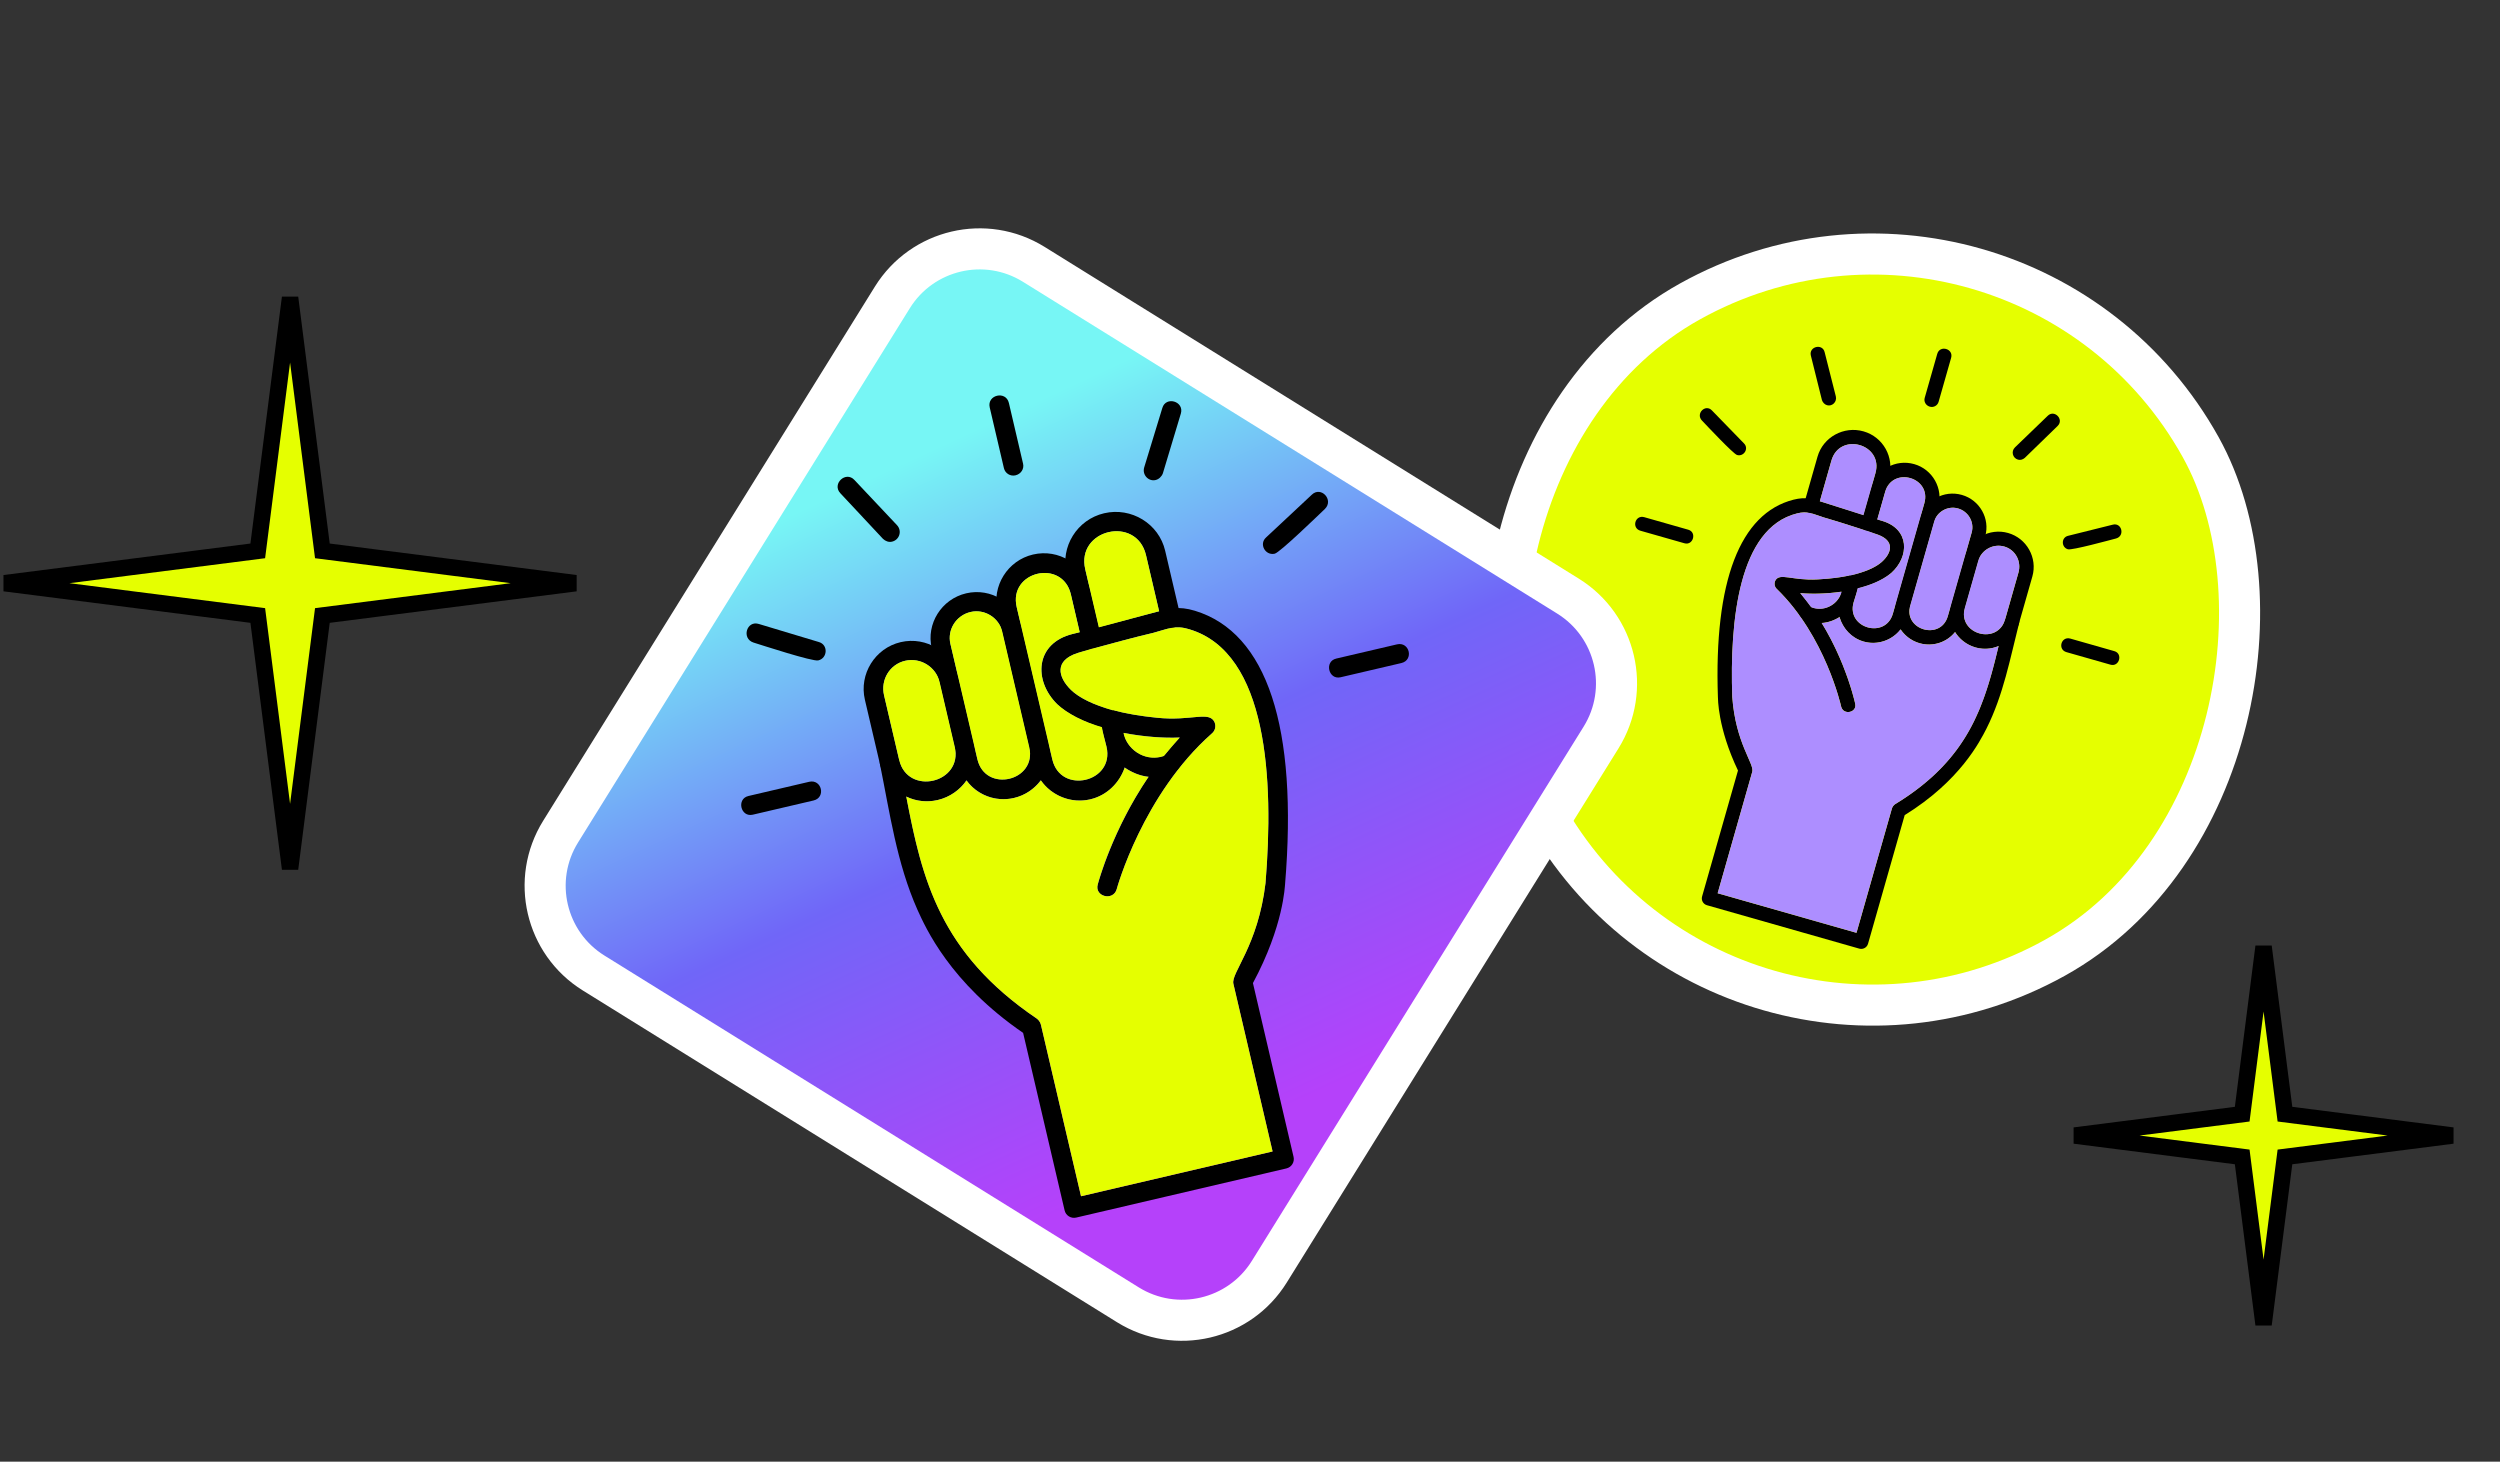
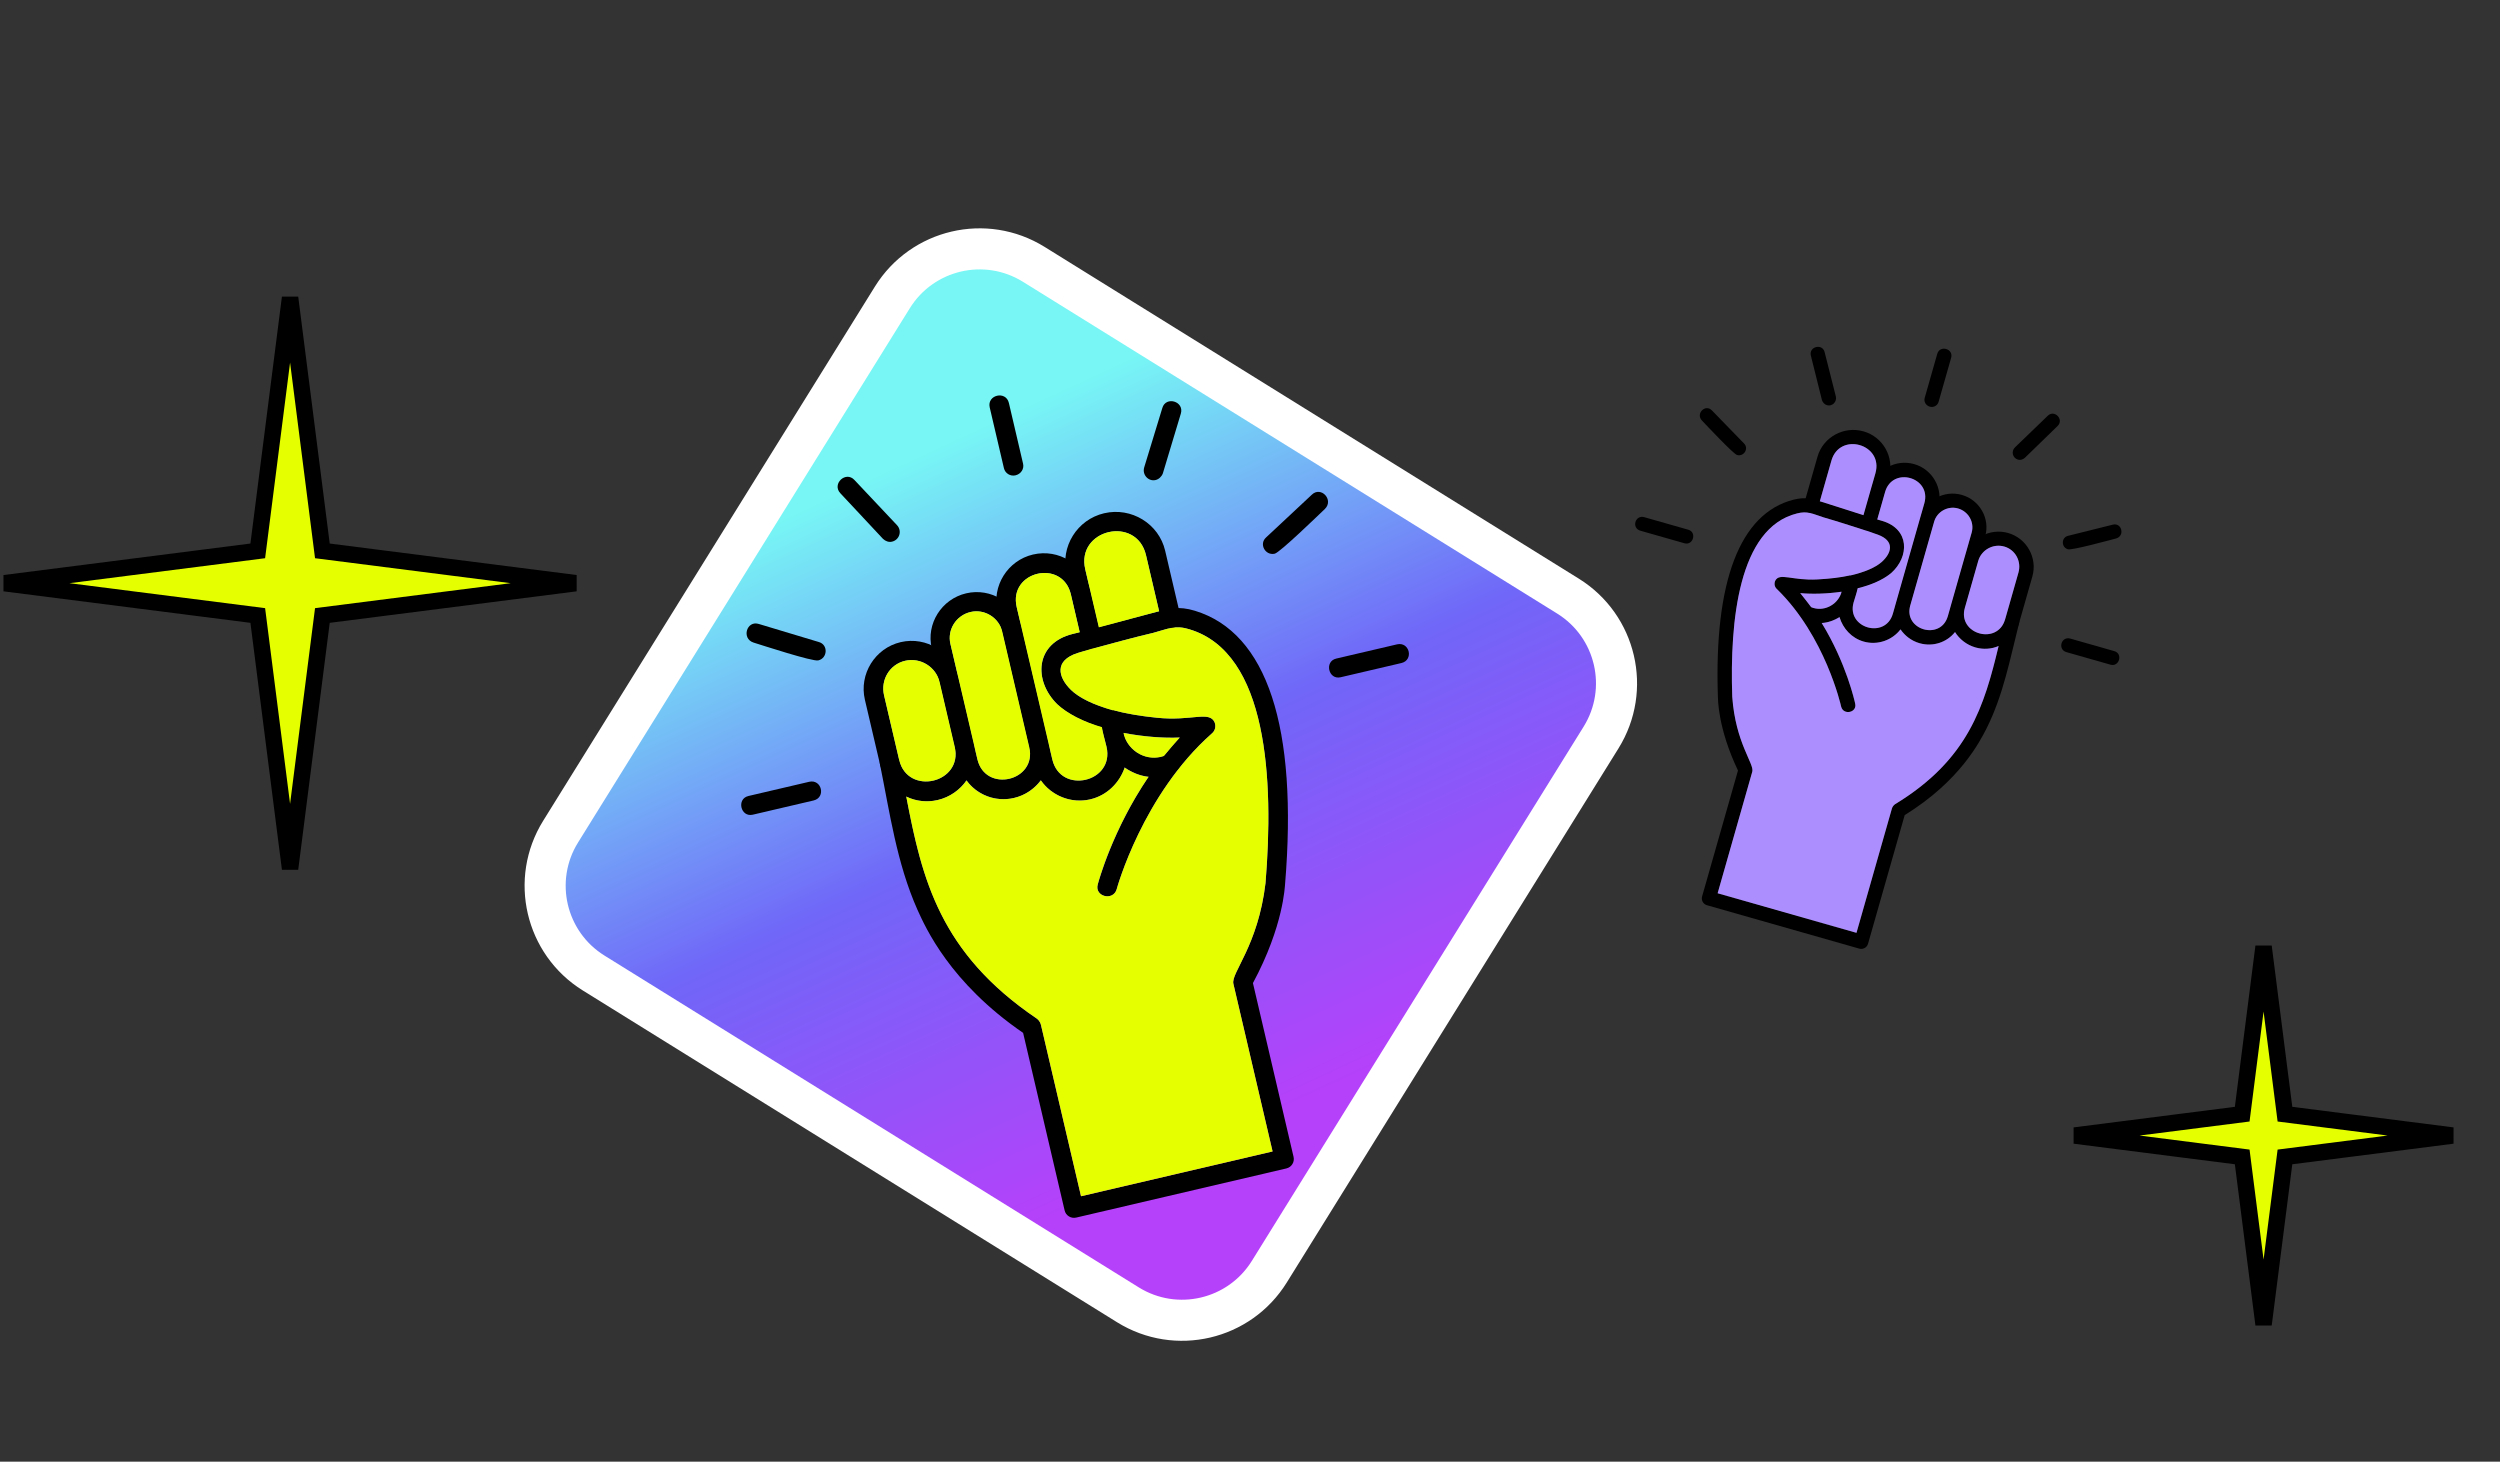
<svg xmlns="http://www.w3.org/2000/svg" width="248" height="145" viewBox="0 0 248 145" fill="none">
  <rect x="0" y="0" width="248" height="145" fill="#333333" stroke="none" />
-   <rect x="0.79" y="-2.771" width="74.494" height="74.494" rx="37.247" transform="matrix(-0.874 0.486 0.486 0.874 202.241 13.835)" fill="#E5FF00" stroke="white" stroke-width="4.075" />
  <path fill-rule="evenodd" clip-rule="evenodd" d="M191.444 40.344C191.814 40.45 192.202 40.233 192.308 39.864L193.552 35.497C193.811 34.59 192.433 34.197 192.175 35.104L190.93 39.471C190.825 39.841 191.041 40.23 191.444 40.344Z" fill="black" />
  <path fill-rule="evenodd" clip-rule="evenodd" d="M181.246 40.198C181.75 40.342 182.249 39.866 182.114 39.319L181.003 34.934C180.786 34.037 179.419 34.374 179.636 35.271L180.737 39.69C180.814 39.93 181.011 40.131 181.246 40.198Z" fill="black" />
  <path fill-rule="evenodd" clip-rule="evenodd" d="M172.316 45.136C172.988 45.328 173.515 44.497 173.006 43.989L169.832 40.724C169.193 40.033 168.186 41.017 168.825 41.708C169.3 42.207 171.946 45.031 172.316 45.136Z" fill="black" />
  <path fill-rule="evenodd" clip-rule="evenodd" d="M162.728 52.647L167.095 53.892C167.968 54.141 168.351 52.797 167.478 52.548L163.111 51.304C162.204 51.045 161.821 52.389 162.728 52.647Z" fill="black" />
  <path fill-rule="evenodd" clip-rule="evenodd" d="M200.189 45.598C200.424 45.665 200.664 45.588 200.856 45.425L204.121 42.251C204.778 41.603 203.794 40.596 203.137 41.244L199.881 44.384C199.478 44.778 199.652 45.445 200.189 45.598Z" fill="black" />
  <path fill-rule="evenodd" clip-rule="evenodd" d="M205.139 54.49C205.543 54.605 209.246 53.59 209.913 53.417C210.82 53.167 210.483 51.8 209.576 52.05L205.158 53.152C204.457 53.315 204.467 54.299 205.139 54.49Z" fill="black" />
  <path fill-rule="evenodd" clip-rule="evenodd" d="M204.993 64.692L209.36 65.936C210.234 66.185 210.617 64.841 209.743 64.593L205.376 63.348C204.469 63.09 204.086 64.433 204.993 64.692Z" fill="black" />
  <path fill-rule="evenodd" clip-rule="evenodd" d="M179.482 61.672C181.431 62.227 183.469 61.065 184.025 59.116C184.245 58.343 184.743 57.359 183.87 57.11C182.996 56.861 182.901 57.96 182.681 58.733C182.298 60.077 180.792 60.774 179.515 60.156C178.713 59.782 177.635 61.145 179.482 61.672ZM185.143 52.642C185.513 52.748 185.901 52.532 186.006 52.162L187.385 47.324C187.94 45.376 186.811 43.347 184.863 42.792C182.914 42.236 180.852 43.356 180.297 45.304L178.956 50.008C178.698 50.915 180.075 51.307 180.334 50.4L181.674 45.697C182.497 42.808 186.865 44.052 186.041 46.941L184.663 51.779C184.557 52.149 184.773 52.537 185.143 52.642Z" fill="black" />
  <path fill-rule="evenodd" clip-rule="evenodd" d="M184.876 63.645C186.691 64.162 188.633 63.081 189.15 61.267L192.271 50.315C192.798 48.467 191.707 46.558 189.893 46.041C188.045 45.515 186.146 46.572 185.619 48.419L184.662 51.779C184.404 52.686 185.781 53.078 186.039 52.172L186.997 48.812C187.734 46.225 191.631 47.336 190.894 49.923L187.773 60.874C187.045 63.428 183.148 62.317 183.876 59.764C184.211 58.588 184.81 57.378 183.869 57.11C182.962 56.852 182.833 58.195 182.498 59.371C181.981 61.185 183.029 63.118 184.876 63.645Z" fill="black" />
  <path fill-rule="evenodd" clip-rule="evenodd" d="M190.424 63.809C192.204 64.316 194.06 63.283 194.568 61.503L196.932 53.205C197.43 51.458 196.397 49.602 194.617 49.095C192.836 48.587 190.98 49.62 190.482 51.367L188.118 59.665C187.61 61.445 188.643 63.301 190.424 63.809ZM194.234 50.438C195.275 50.735 195.876 51.814 195.589 52.822L193.224 61.12C192.525 63.572 188.796 62.51 189.495 60.057L191.86 51.76C192.147 50.752 193.226 50.151 194.234 50.438Z" fill="black" />
  <path fill-rule="evenodd" clip-rule="evenodd" d="M195.971 64.228C197.819 64.754 199.761 63.673 200.288 61.825L201.609 57.19C202.136 55.342 201.055 53.399 199.207 52.873C197.359 52.346 195.417 53.427 194.89 55.275L193.569 59.911C193.043 61.758 194.09 63.691 195.971 64.228ZM198.824 54.217C199.933 54.532 200.548 55.688 200.232 56.797L198.911 61.433C198.164 64.053 194.166 62.914 194.913 60.294L196.234 55.658C196.55 54.549 197.716 53.901 198.824 54.217Z" fill="black" />
  <path fill-rule="evenodd" clip-rule="evenodd" d="M169.327 89.797L184.444 94.105C184.814 94.21 185.202 93.994 185.308 93.624L188.946 80.859C194.456 77.453 196.407 73.541 197.058 72.274C198.736 68.938 199.405 65.315 200.3 61.792C200.371 61.413 200.155 61.025 199.776 60.953C198.826 60.718 198.745 62.148 198.434 63.367C196.961 69.558 195.583 75.158 187.98 79.784C187.841 79.89 187.726 80.039 187.678 80.207L184.165 92.536L170.391 88.611L173.828 76.55C174.048 75.778 172.166 73.716 171.841 69.119C171.587 61.6 172.473 52.373 178.259 50.934C179.319 50.655 179.842 50.986 180.874 51.316C183.158 51.967 186.268 53.035 186.302 53.045C187.977 53.667 187.676 54.853 186.654 55.76C185.59 56.692 183.34 57.322 180.317 57.478C177.769 57.623 176.526 56.761 176.099 57.62C175.98 57.912 176.037 58.219 176.268 58.43C181.074 63.105 182.629 70.014 182.643 70.091C182.859 70.988 184.251 70.694 184.034 69.797C183.967 69.524 182.667 63.632 178.586 58.837C181.35 59.08 185.639 58.558 187.619 56.834C189.427 55.207 189.44 52.486 186.728 51.677L180.695 49.776C179.865 49.503 179.136 49.259 177.922 49.567C172.597 50.919 170.02 57.667 170.416 69.149C170.431 69.226 170.361 72.148 172.408 76.436L168.846 88.933C168.741 89.303 168.957 89.691 169.327 89.797Z" fill="black" />
  <path fill-rule="evenodd" clip-rule="evenodd" d="M176.265 58.431C181.071 63.105 182.626 70.014 182.64 70.091C182.857 70.988 184.248 70.694 184.032 69.797C183.988 69.567 183.146 65.767 180.715 61.805C181.344 61.767 181.953 61.541 182.481 61.219C182.817 62.332 183.667 63.3 184.877 63.645C186.254 64.038 187.712 63.509 188.527 62.434C188.964 63.067 189.617 63.58 190.424 63.809C191.767 64.192 193.139 63.712 193.935 62.703C194.387 63.413 195.097 63.979 195.971 64.228C196.743 64.448 197.559 64.39 198.264 64.082C196.834 69.995 195.311 75.336 187.978 79.784C187.839 79.89 187.724 80.039 187.676 80.207L184.162 92.536L170.389 88.611L173.826 76.55C174.046 75.778 172.163 73.716 171.839 69.119C171.584 61.6 172.47 52.373 178.256 50.934C179.316 50.655 179.84 50.986 180.871 51.316C182.249 51.709 183.909 52.255 185.008 52.604C185.076 52.623 185.109 52.633 185.143 52.642C185.176 52.652 185.21 52.662 185.21 52.662C185.872 52.887 186.299 53.045 186.299 53.045C187.974 53.667 187.673 54.853 186.652 55.76C186.023 56.308 184.949 56.764 183.548 57.092L183.514 57.082C182.584 57.289 181.495 57.414 180.314 57.478C177.766 57.623 176.523 56.761 176.097 57.62C175.977 57.913 176.035 58.219 176.265 58.431Z" fill="#AD8EFF" />
  <path fill-rule="evenodd" clip-rule="evenodd" d="M182.63 58.901C182.194 60.048 180.875 60.726 179.671 60.237C179.33 59.777 178.955 59.307 178.58 58.837C179.746 58.951 181.248 58.907 182.688 58.7L182.63 58.901Z" fill="#AD8EFF" />
  <path fill-rule="evenodd" clip-rule="evenodd" d="M184.856 51.107L180.695 49.776L180.527 49.728L181.676 45.697C182.499 42.808 186.866 44.053 186.043 46.942L184.856 51.107Z" fill="#AD8EFF" />
  <path fill-rule="evenodd" clip-rule="evenodd" d="M186.222 51.534L186.998 48.812C187.735 46.226 191.632 47.336 190.895 49.923L190.531 51.2L190.483 51.367L188.118 59.665L188.07 59.833L187.773 60.875C187.046 63.428 183.149 62.317 183.877 59.764C184.011 59.294 184.188 58.8 184.279 58.353C185.603 58.04 186.807 57.512 187.617 56.835C189.425 55.207 189.438 52.486 186.726 51.677L186.222 51.534Z" fill="#AD8EFF" />
  <path fill-rule="evenodd" clip-rule="evenodd" d="M189.497 60.057L191.862 51.76C192.149 50.752 193.228 50.151 194.236 50.438C195.277 50.735 195.878 51.815 195.591 52.822L194.892 55.275L193.571 59.911L193.226 61.12C192.527 63.572 188.798 62.51 189.497 60.057Z" fill="#AD8EFF" />
  <path fill-rule="evenodd" clip-rule="evenodd" d="M194.912 60.294L196.233 55.658C196.549 54.549 197.714 53.901 198.823 54.216C199.931 54.532 200.546 55.688 200.23 56.797L198.909 61.433C198.162 64.053 194.165 62.914 194.912 60.294Z" fill="#AD8EFF" />
  <path d="M224.546 93.903L222.426 110.526L205.803 112.646L222.426 114.767L224.546 131.389L226.667 114.767L243.289 112.646L226.667 110.526L224.546 93.903Z" fill="#E5FF00" stroke="black" stroke-width="1.63" />
  <path d="M28.775 29.525L25.57 54.647L0.448 57.852L25.57 61.057L28.775 86.179L31.98 61.057L57.102 57.852L31.98 54.647L28.775 29.525Z" fill="#E5FF00" stroke="black" stroke-width="1.63" />
  <path d="M102.55 26.223C97.771 23.255 91.491 24.723 88.523 29.502L55.612 82.498C52.644 87.277 54.112 93.557 58.891 96.525L111.887 129.436C116.666 132.404 122.946 130.936 125.914 126.156L158.825 73.161C161.793 68.382 160.325 62.102 155.546 59.134L102.55 26.223Z" fill="url(#paint0_linear_46_479)" stroke="white" stroke-width="4.075" />
  <path fill-rule="evenodd" clip-rule="evenodd" d="M100.733 47.154C100.223 47.273 99.708 46.954 99.589 46.444L98.18 40.418C97.888 39.167 99.788 38.722 100.081 39.974L101.489 45.999C101.609 46.509 101.289 47.024 100.733 47.154Z" fill="black" />
  <path fill-rule="evenodd" clip-rule="evenodd" d="M114.628 47.621C113.933 47.783 113.285 47.104 113.504 46.368L115.303 40.472C115.656 39.266 117.495 39.813 117.142 41.02L115.354 46.962C115.233 47.284 114.952 47.545 114.628 47.621Z" fill="black" />
  <path fill-rule="evenodd" clip-rule="evenodd" d="M126.455 54.926C125.528 55.142 124.865 53.978 125.591 53.319L130.124 49.082C131.039 48.184 132.345 49.589 131.431 50.487C130.751 51.135 126.965 54.807 126.455 54.926Z" fill="black" />
  <path fill-rule="evenodd" clip-rule="evenodd" d="M139.015 65.775L132.99 67.184C131.784 67.466 131.351 65.612 132.556 65.33L138.582 63.921C139.833 63.629 140.267 65.483 139.015 65.775Z" fill="black" />
  <path fill-rule="evenodd" clip-rule="evenodd" d="M88.487 53.733C88.163 53.809 87.841 53.688 87.591 53.453L83.354 48.92C82.502 47.995 83.907 46.688 84.759 47.614L88.986 52.101C89.508 52.663 89.229 53.559 88.487 53.733Z" fill="black" />
  <path fill-rule="evenodd" clip-rule="evenodd" d="M81.171 65.513C80.615 65.644 75.64 64.02 74.744 63.741C73.526 63.341 74.074 61.502 75.292 61.902L81.234 63.69C82.176 63.959 82.098 65.297 81.171 65.513Z" fill="black" />
  <path fill-rule="evenodd" clip-rule="evenodd" d="M80.703 79.408L74.677 80.817C73.472 81.099 73.038 79.245 74.244 78.963L80.269 77.554C81.521 77.262 81.954 79.116 80.703 79.408Z" fill="black" />
  <path fill-rule="evenodd" clip-rule="evenodd" d="M115.623 76.964C112.935 77.592 110.236 75.877 109.608 73.188C109.359 72.122 108.745 70.75 109.95 70.469C111.155 70.187 111.213 71.689 111.462 72.755C111.895 74.609 113.9 75.656 115.678 74.898C116.793 74.441 118.173 76.368 115.623 76.964ZM108.508 64.304C107.998 64.423 107.484 64.103 107.365 63.593L105.804 56.919C105.176 54.231 106.845 51.543 109.533 50.914C112.222 50.286 114.956 51.944 115.584 54.632L117.101 61.122C117.394 62.373 115.494 62.817 115.201 61.566L113.684 55.077C112.752 51.091 106.726 52.499 107.658 56.486L109.219 63.16C109.338 63.67 109.018 64.185 108.508 64.304Z" fill="black" />
  <path fill-rule="evenodd" clip-rule="evenodd" d="M108.152 79.297C105.649 79.882 103.075 78.284 102.49 75.781L98.957 60.671C98.362 58.121 99.97 55.594 102.473 55.009C105.023 54.413 107.539 55.976 108.135 58.525L109.219 63.16C109.511 64.412 107.611 64.856 107.318 63.605L106.235 58.969C105.4 55.4 100.023 56.657 100.858 60.227L104.391 75.337C105.214 78.86 110.591 77.603 109.767 74.08C109.388 72.458 108.652 70.772 109.95 70.469C111.201 70.176 111.288 72.013 111.668 73.636C112.253 76.138 110.701 78.701 108.152 79.297Z" fill="black" />
  <path fill-rule="evenodd" clip-rule="evenodd" d="M100.593 79.158C98.136 79.733 95.677 78.206 95.103 75.749L92.426 64.3C91.862 61.89 93.39 59.431 95.846 58.857C98.303 58.282 100.762 59.809 101.325 62.22L104.002 73.668C104.576 76.125 103.049 78.584 100.593 79.158ZM96.28 60.711C94.843 61.047 93.955 62.476 94.28 63.867L96.957 75.316C97.748 78.699 102.893 77.496 102.102 74.113L99.425 62.664C99.1 61.273 97.67 60.386 96.28 60.711Z" fill="black" />
  <path fill-rule="evenodd" clip-rule="evenodd" d="M93.013 79.366C90.463 79.962 87.89 78.364 87.294 75.814L85.798 69.418C85.202 66.868 86.8 64.295 89.35 63.699C91.899 63.103 94.473 64.701 95.069 67.251L96.564 73.647C97.16 76.196 95.608 78.759 93.013 79.366ZM89.783 65.553C88.254 65.911 87.341 67.444 87.699 68.974L89.194 75.37C90.04 78.985 95.555 77.696 94.71 74.08L93.215 67.684C92.857 66.154 91.313 65.195 89.783 65.553Z" fill="black" />
  <path fill-rule="evenodd" clip-rule="evenodd" d="M127.612 115.908L106.754 120.785C106.244 120.904 105.729 120.584 105.61 120.074L101.492 102.461C94.214 97.465 91.815 92.013 91.01 90.246C88.945 85.596 88.271 80.621 87.283 75.768C87.21 75.247 87.53 74.732 88.051 74.659C89.359 74.402 89.376 76.354 89.719 78.033C91.321 86.556 92.831 94.269 102.876 101.062C103.058 101.215 103.205 101.425 103.259 101.657L107.237 118.667L126.24 114.224L122.35 97.584C122.101 96.518 124.798 93.835 125.54 87.599C126.377 77.382 125.774 64.764 117.993 62.428C116.568 61.979 115.834 62.395 114.408 62.778C111.256 63.515 106.953 64.765 106.907 64.776C104.586 65.514 104.919 67.147 106.25 68.449C107.639 69.787 110.66 70.791 114.764 71.2C118.222 71.565 119.971 70.472 120.495 71.669C120.639 72.076 120.541 72.49 120.213 72.762C113.366 78.811 110.799 88.113 110.774 88.216C110.421 89.423 108.546 88.933 108.9 87.726C109.009 87.358 111.163 79.424 117.032 73.163C113.254 73.313 107.45 72.324 104.866 69.848C102.512 67.514 102.673 63.81 106.416 62.886L114.752 60.693C115.9 60.376 116.909 60.091 118.54 60.589C125.7 62.777 128.767 72.131 127.477 87.733C127.453 87.837 127.357 91.819 124.291 97.522L128.322 114.764C128.441 115.274 128.122 115.789 127.612 115.908Z" fill="black" />
  <path fill-rule="evenodd" clip-rule="evenodd" d="M120.213 72.762C113.366 78.811 110.798 88.113 110.774 88.216C110.42 89.423 108.546 88.933 108.899 87.726C108.973 87.415 110.368 82.298 113.935 77.065C113.082 76.971 112.267 76.623 111.57 76.151C111.04 77.644 109.819 78.907 108.151 79.297C106.25 79.741 104.3 78.926 103.261 77.409C102.625 78.242 101.702 78.898 100.59 79.158C98.736 79.591 96.9 78.847 95.883 77.423C95.222 78.36 94.218 79.084 93.013 79.365C91.946 79.615 90.84 79.482 89.9 79.017C91.461 87.158 93.184 94.528 102.876 101.062C103.058 101.215 103.205 101.425 103.259 101.656L107.236 118.667L126.24 114.224L122.35 97.584C122.101 96.518 124.797 93.835 125.539 87.599C126.377 77.382 125.773 64.764 117.992 62.428C116.568 61.979 115.834 62.395 114.408 62.778C112.507 63.222 110.211 63.856 108.693 64.26C108.6 64.282 108.554 64.293 108.507 64.304C108.461 64.314 108.415 64.325 108.415 64.325C107.498 64.588 106.907 64.776 106.907 64.776C104.586 65.514 104.919 67.147 106.25 68.449C107.069 69.235 108.502 69.927 110.387 70.464L110.434 70.453C111.687 70.795 113.161 71.037 114.764 71.2C118.222 71.565 119.971 70.472 120.495 71.669C120.639 72.075 120.54 72.49 120.213 72.762Z" fill="#E5FF00" />
  <path fill-rule="evenodd" clip-rule="evenodd" d="M111.516 72.987C112.034 74.576 113.786 75.585 115.457 74.998C115.951 74.394 116.492 73.779 117.032 73.163C115.438 73.243 113.397 73.085 111.451 72.709L111.516 72.987Z" fill="#E5FF00" />
  <path fill-rule="evenodd" clip-rule="evenodd" d="M109.004 62.233L114.754 60.693L114.986 60.639L113.685 55.077C112.753 51.09 106.728 52.499 107.66 56.485L109.004 62.233Z" fill="#E5FF00" />
  <path fill-rule="evenodd" clip-rule="evenodd" d="M107.111 62.724L106.233 58.969C105.398 55.4 100.022 56.657 100.856 60.226L101.268 61.987L101.322 62.219L103.999 73.668L104.053 73.9L104.389 75.337C105.212 78.859 110.589 77.602 109.766 74.079C109.614 73.431 109.405 72.746 109.31 72.133C107.529 71.621 105.924 70.822 104.866 69.848C102.511 67.514 102.672 63.81 106.415 62.886L107.111 62.724Z" fill="#E5FF00" />
  <path fill-rule="evenodd" clip-rule="evenodd" d="M102.101 74.112L99.424 62.663C99.099 61.273 97.67 60.385 96.279 60.71C94.842 61.046 93.954 62.476 94.279 63.866L95.071 67.25L96.566 73.646L96.956 75.315C97.747 78.699 102.892 77.496 102.101 74.112Z" fill="#E5FF00" />
  <path fill-rule="evenodd" clip-rule="evenodd" d="M94.708 74.08L93.213 67.683C92.855 66.154 91.311 65.195 89.781 65.552C88.252 65.91 87.339 67.443 87.697 68.973L89.192 75.369C90.038 78.985 95.553 77.695 94.708 74.08Z" fill="#E5FF00" />
  <defs>
    <linearGradient id="paint0_linear_46_479" x1="93.367" y1="44.206" x2="124.5" y2="111.342" gradientUnits="userSpaceOnUse">
      <stop stop-color="#77F6F5" />
      <stop offset="0.502" stop-color="#7066F8" />
      <stop offset="1" stop-color="#B541FA" />
    </linearGradient>
  </defs>
</svg>